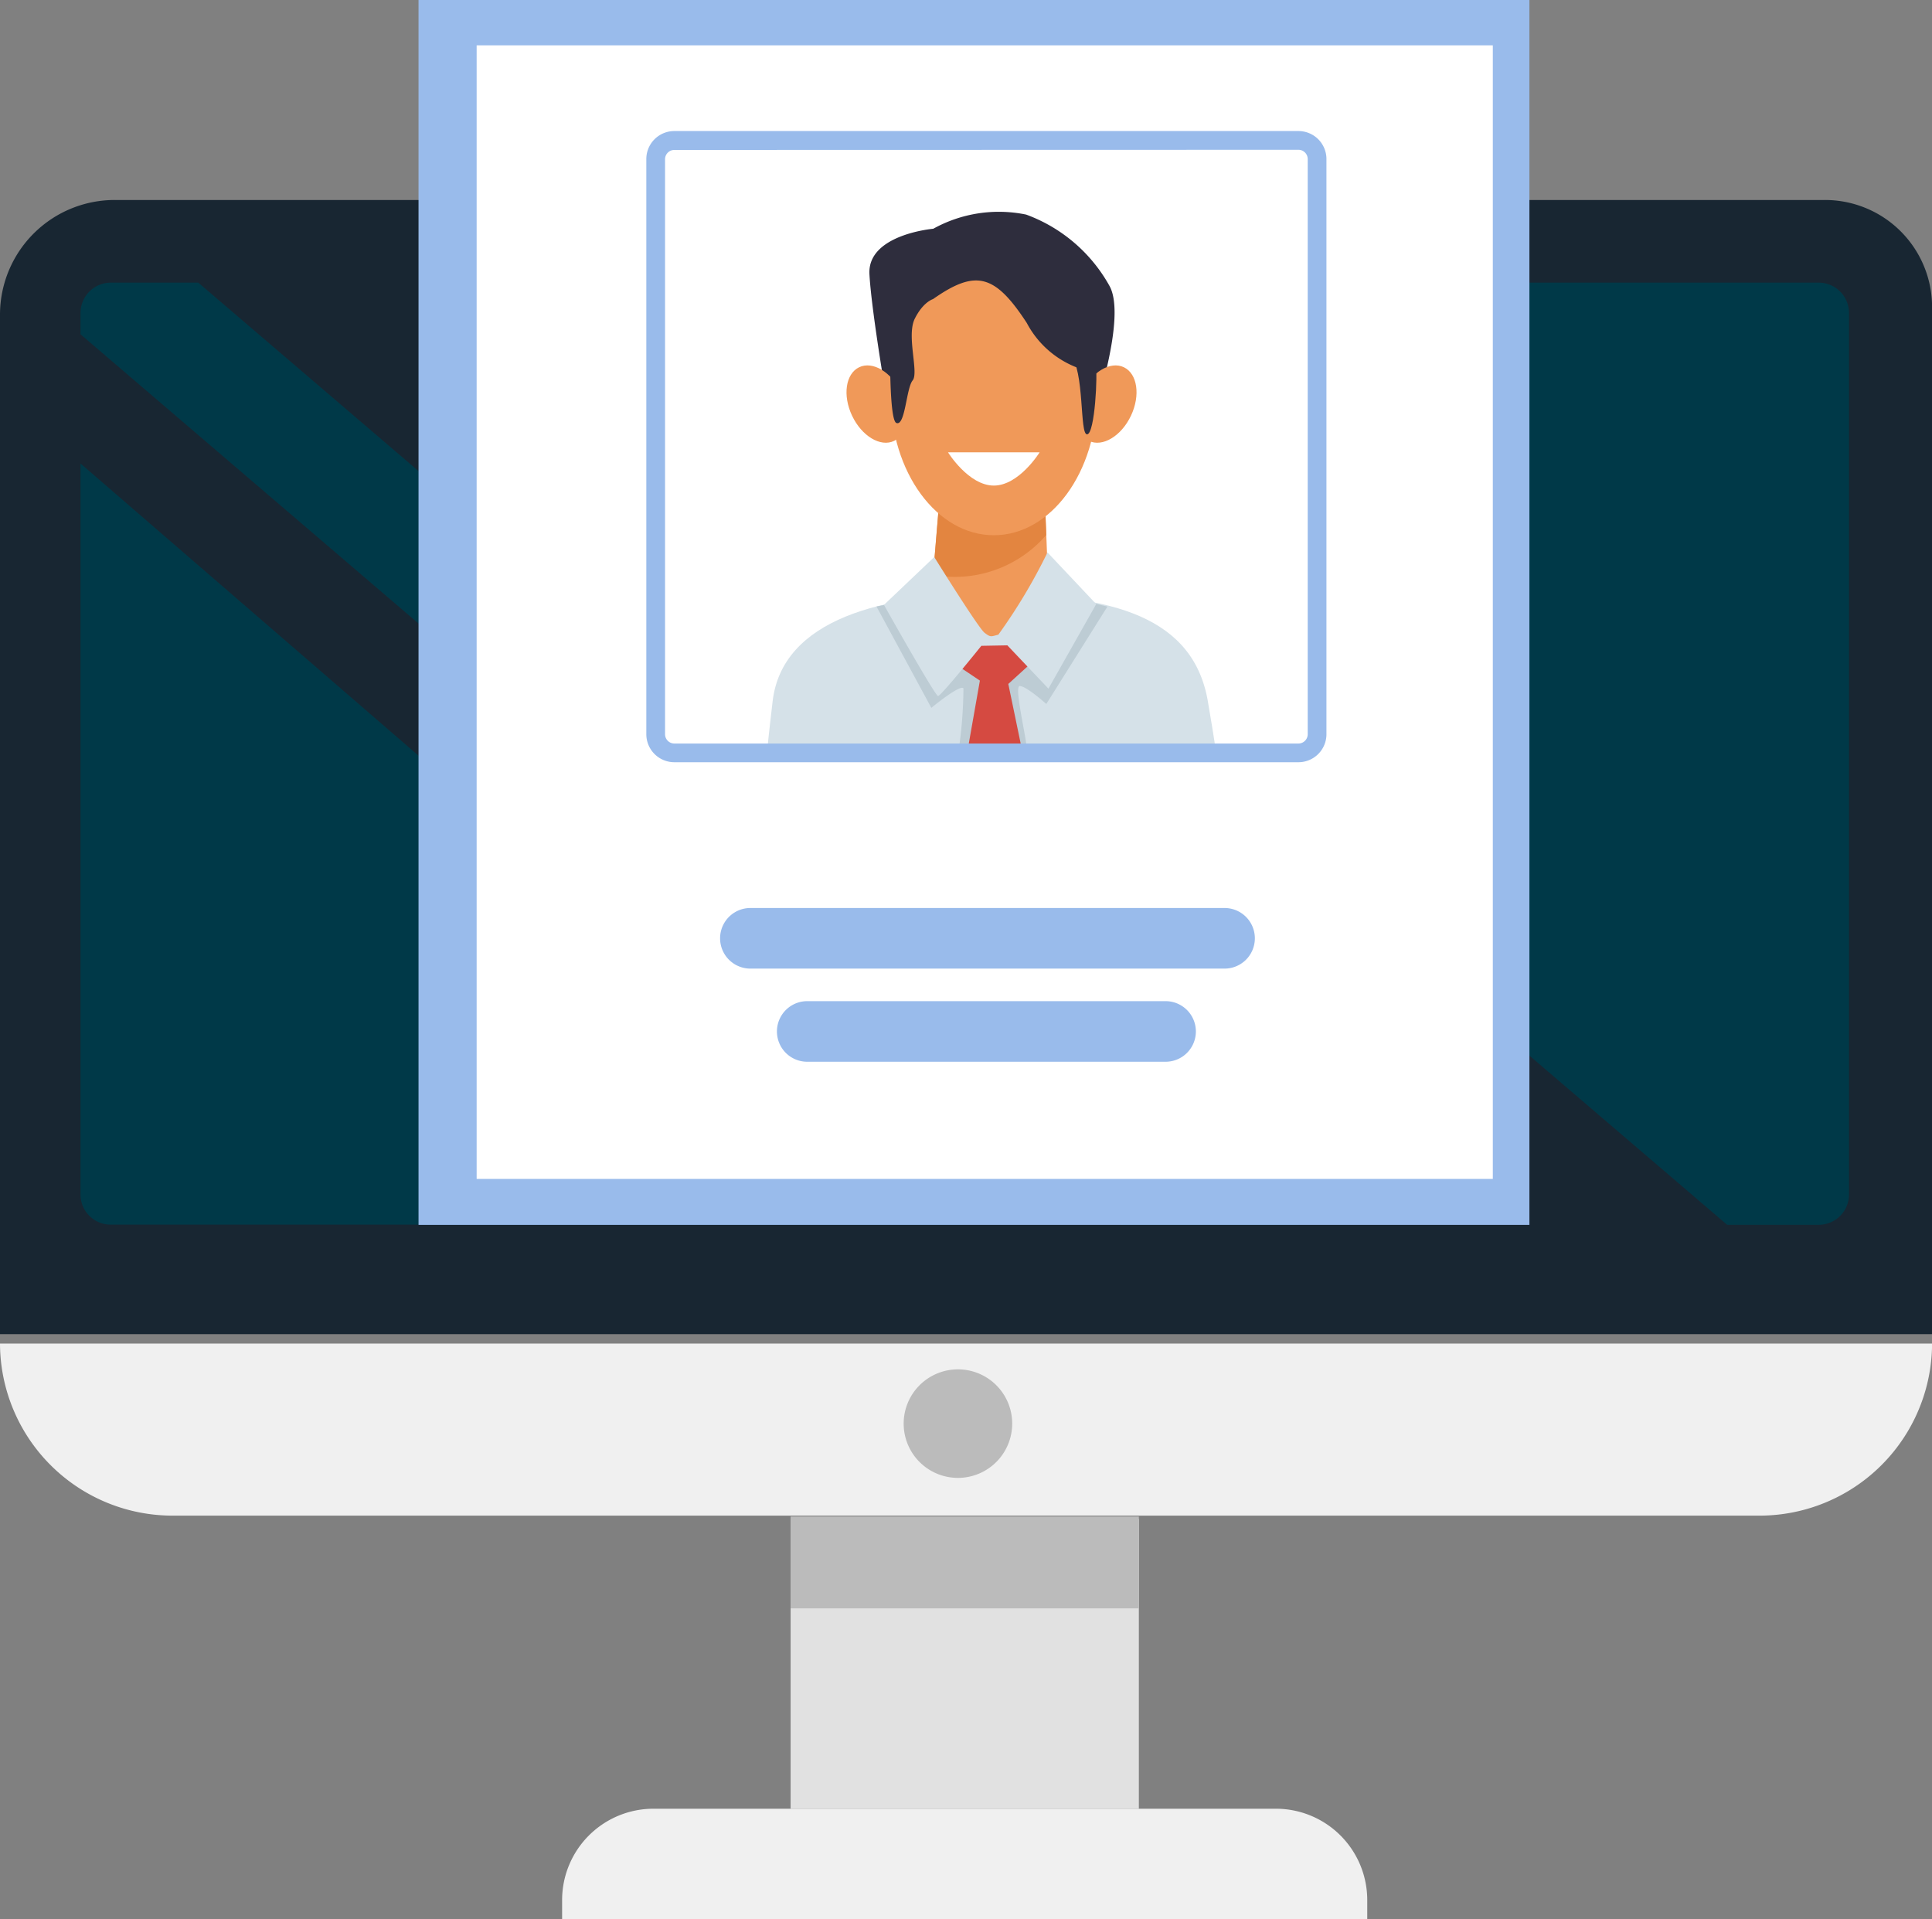
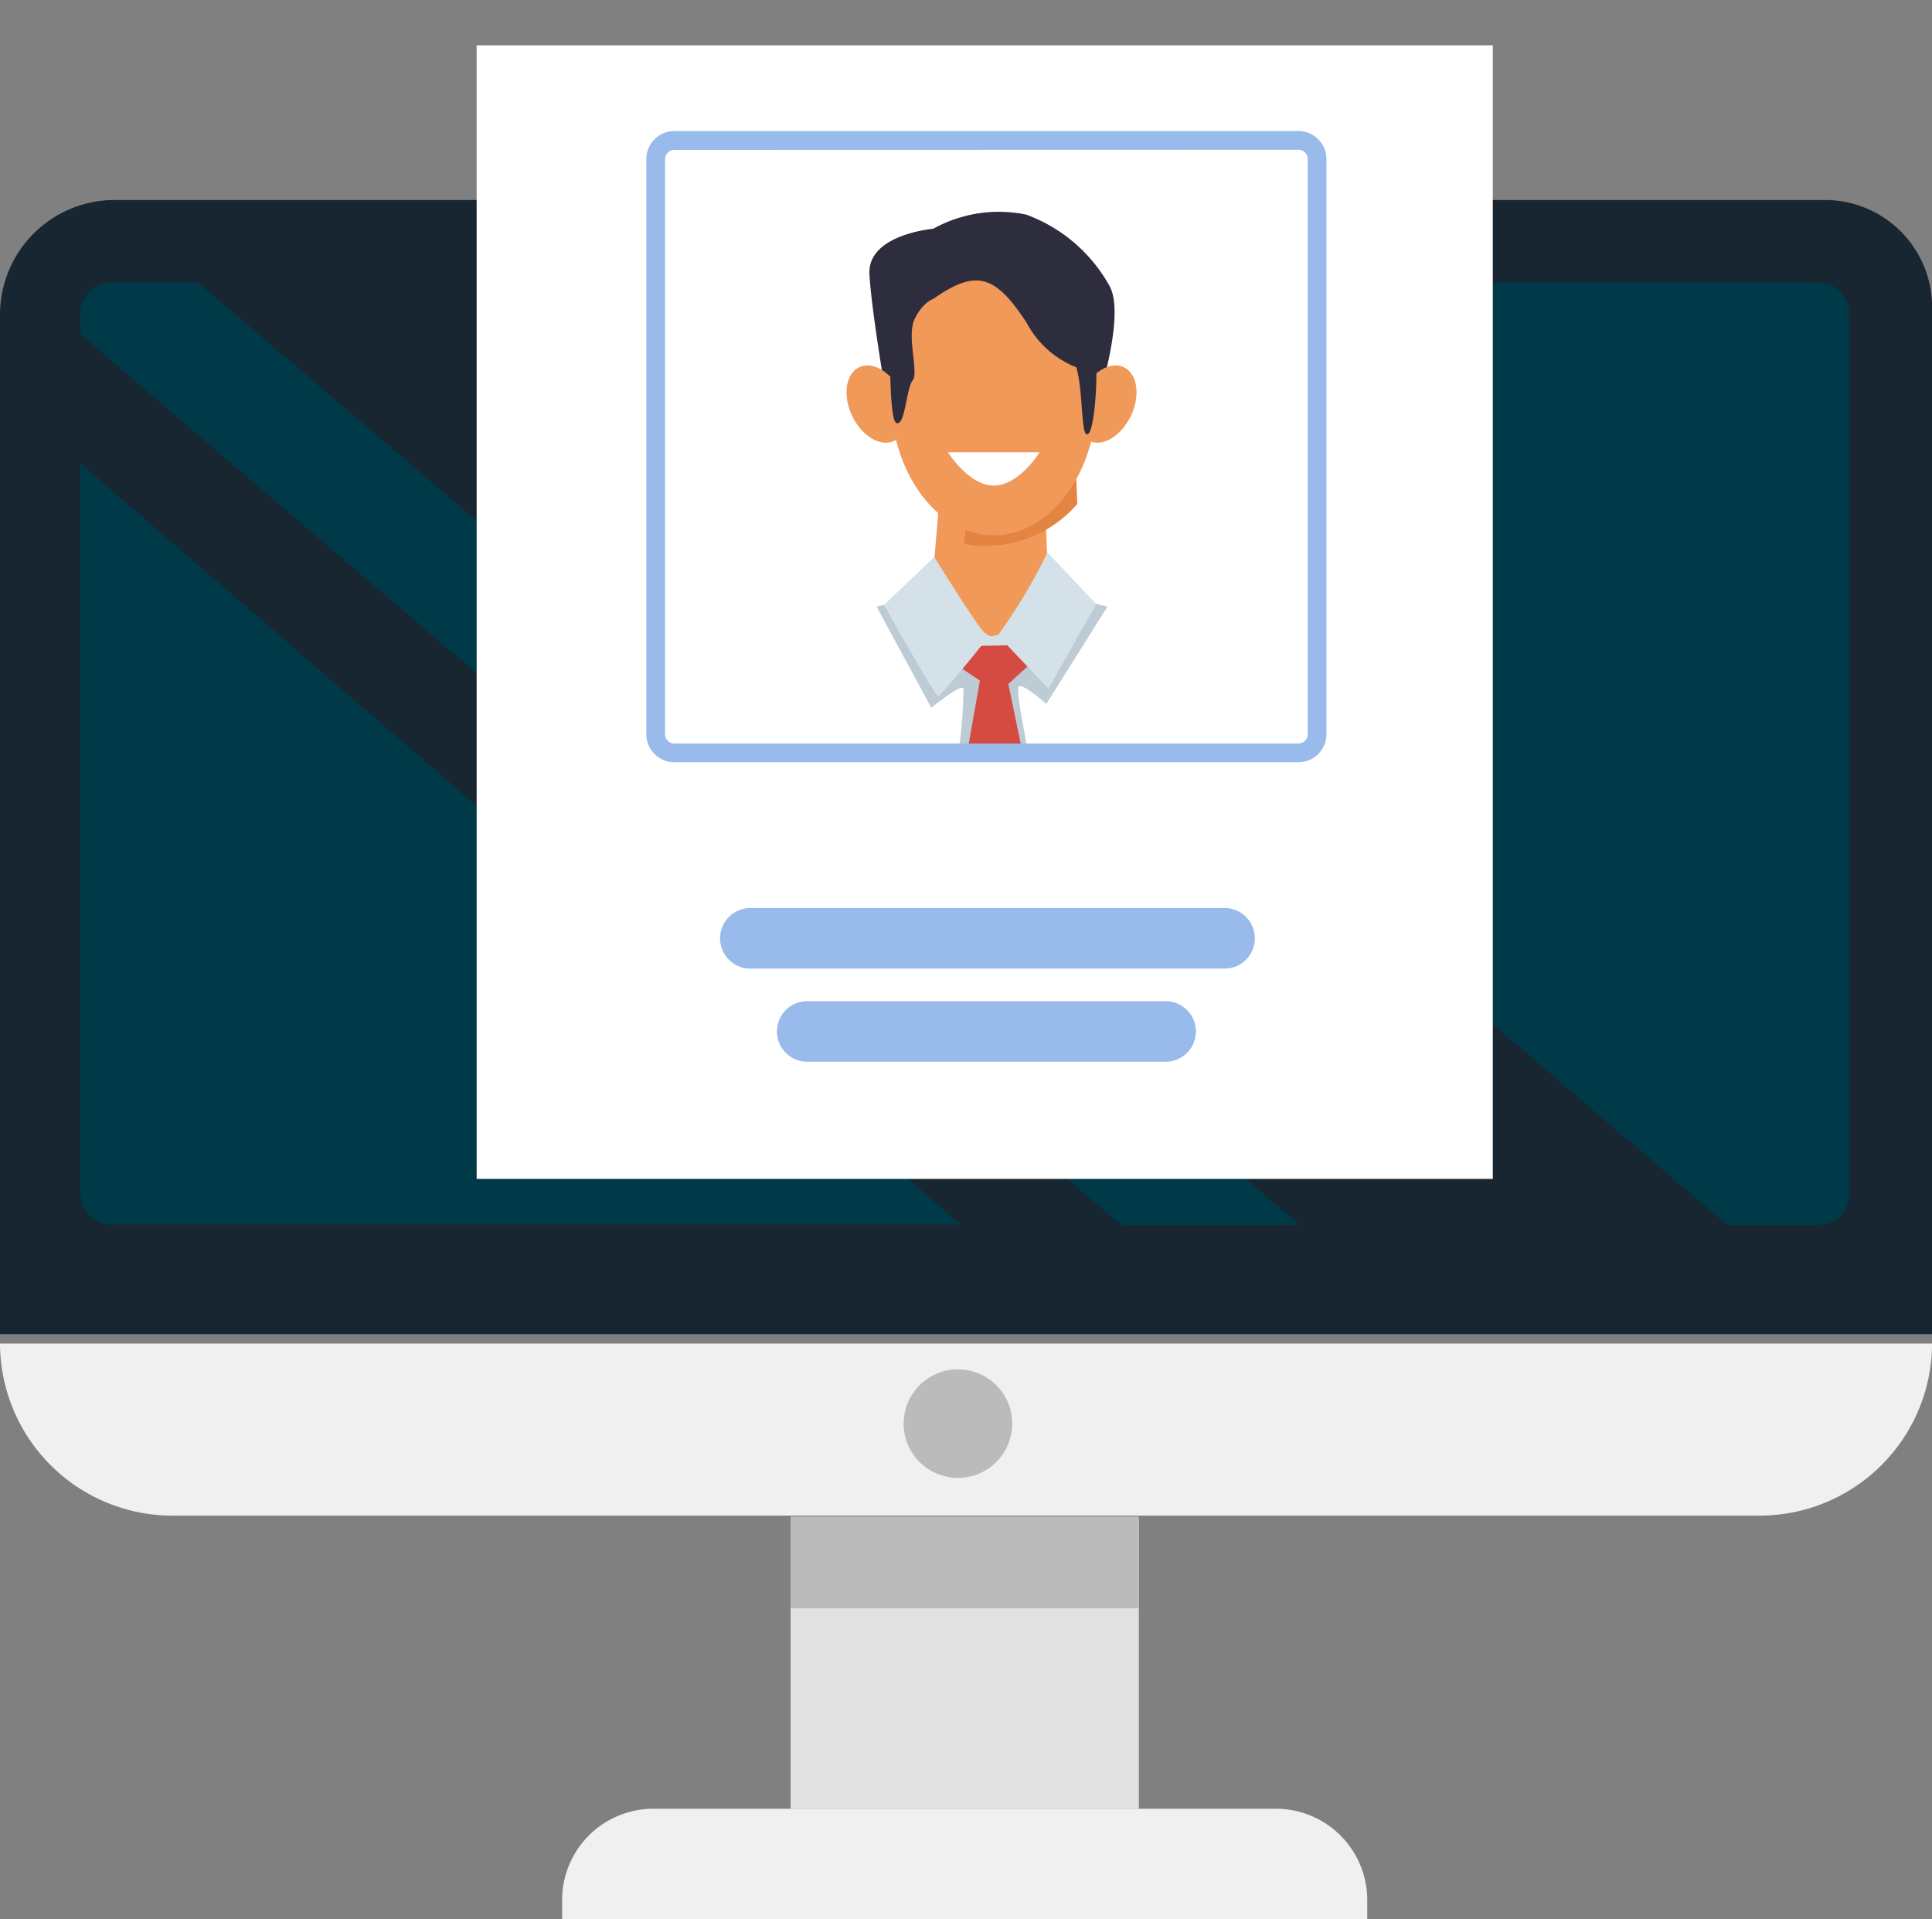
<svg xmlns="http://www.w3.org/2000/svg" id="Profile_and_Websites" data-name="Profile and Websites" width="49.098" height="48.764" viewBox="0 0 49.098 48.764">
  <rect x="0" y="0" width="49.098" height="48.764" fill="#808080" stroke="none" />
  <g id="Group_1629" data-name="Group 1629" transform="translate(0 5.082)">
    <g id="Group_1627" data-name="Group 1627">
      <path id="Path_1410" data-name="Path 1410" d="M2.923,26.28H46.368A2.721,2.721,0,0,1,49.1,28.991V55.1H0V29.184A2.915,2.915,0,0,1,2.923,26.28Z" transform="translate(0 -26.28)" fill="#182632" />
      <path id="Path_1411" data-name="Path 1411" d="M44.7,179.722H4.4A4.386,4.386,0,0,1,0,175.35H49.1a4.386,4.386,0,0,1-4.4,4.372Z" transform="translate(0 -146.29)" fill="#f0f0f0" />
      <rect id="Rectangle_1506" data-name="Rectangle 1506" width="8.85" height="7.365" transform="translate(20.092 33.515)" fill="#e1e1e1" />
      <rect id="Rectangle_1507" data-name="Rectangle 1507" width="8.85" height="2.334" transform="translate(20.092 33.454)" fill="#bbb" />
      <path id="Path_1412" data-name="Path 1412" d="M75.37,236.05H91.191a2.322,2.322,0,0,1,2.32,2.32v.482H73.05v-.482A2.322,2.322,0,0,1,75.37,236.05Z" transform="translate(-58.765 -195.17)" fill="#f0f0f0" />
    </g>
    <g id="Group_1628" data-name="Group 1628" transform="translate(2.046 2.1)">
      <path id="Path_1413" data-name="Path 1413" d="M11.352,37.14a.771.771,0,0,0-.772.764v.549L37.027,61.082h4.529L13.573,37.14Z" transform="translate(-10.58 -37.14)" fill="#003948" />
      <path id="Path_1414" data-name="Path 1414" d="M10.58,65.988v13.5a.767.767,0,0,0,.764.764H32.958L10.58,60.91v5.08Z" transform="translate(-10.58 -56.314)" fill="#003948" />
      <path id="Path_1415" data-name="Path 1415" d="M112.587,37.14H82.28l27.982,23.942h2.325a.771.771,0,0,0,.772-.764V37.9A.771.771,0,0,0,112.587,37.14Z" transform="translate(-68.416 -37.14)" fill="#003948" />
    </g>
    <path id="Path_1416" data-name="Path 1416" d="M120.707,180.139a1.379,1.379,0,1,1-1.379-1.379A1.378,1.378,0,0,1,120.707,180.139Z" transform="translate(-94.984 -149.045)" fill="#bbb" />
  </g>
  <g id="Group_1632" data-name="Group 1632" transform="translate(10.636)">
-     <rect id="Rectangle_1508" data-name="Rectangle 1508" width="28.231" height="31.126" fill="#99bbeb" />
    <rect id="Rectangle_1509" data-name="Rectangle 1509" width="25.824" height="28.805" transform="translate(1.477 1.152)" fill="#fff" />
    <g id="Group_1631" data-name="Group 1631" transform="translate(5.789 3.33)">
      <g id="Group_1630" data-name="Group 1630" transform="translate(3.086 2.015)">
        <path id="Path_1417" data-name="Path 1417" d="M113.939,32.919c-.017-.054-.47-2.649-.524-3.658s1.622-1.152,1.622-1.152a3.438,3.438,0,0,1,2.361-.36,3.993,3.993,0,0,1,2.115,1.808c.451.793-.4,3.264-.4,3.264l-5.178.1Z" transform="translate(-110.831 -27.641)" fill="#2e2d3d" />
-         <path id="Path_1418" data-name="Path 1418" d="M100.059,81.941c-.006-.043.116-1.063.12-1.106.228-2.15,2.879-2.755,5.524-2.755,3.107,0,5.217.568,5.553,2.8.01.066.19,1.089.18,1.158C105.676,82.121,100.059,81.941,100.059,81.941Z" transform="translate(-100.059 -68.327)" fill="#d5e1e8" />
        <path id="Path_1419" data-name="Path 1419" d="M123.581,58.415c-.307.454-.534.474-.868,0-.265-.377-1.152-1.236-1.152-1.669l.364-4.327a.792.792,0,0,1,.789-.789h.868a.792.792,0,0,1,.789.789l.168,4.327c0,.433-.683,1.261-.959,1.669Z" transform="translate(-117.402 -46.991)" fill="#f09959" />
-         <path id="Path_1420" data-name="Path 1420" d="M123.774,51.63h-.868a.792.792,0,0,0-.789.789l-.317,3.838a3.076,3.076,0,0,0,2.873-1.015l-.11-2.823A.792.792,0,0,0,123.774,51.63Z" transform="translate(-117.596 -46.991)" fill="#e38540" />
+         <path id="Path_1420" data-name="Path 1420" d="M123.774,51.63h-.868l-.317,3.838a3.076,3.076,0,0,0,2.873-1.015l-.11-2.823A.792.792,0,0,0,123.774,51.63Z" transform="translate(-117.596 -46.991)" fill="#e38540" />
        <path id="Path_1421" data-name="Path 1421" d="M114.36,79.365l1.392,2.572s.744-.613.816-.493a11.081,11.081,0,0,1-.132,1.636,14.006,14.006,0,0,0,1.731-.05c.072-.072-.336-1.647-.168-1.647s.675.456.675.456l1.553-2.475-.342-.083-2.545,1.369-2.723-1.34-.255.052Z" transform="translate(-111.595 -69.295)" fill="#bdccd4" />
        <path id="Path_1422" data-name="Path 1422" d="M122.59,84.269l1.034.694L123.3,86.8l1.394-.077-.348-1.675.857-.781-.4-.379h-1.81Z" transform="translate(-118.233 -73.013)" fill="#d54a41" />
        <path id="Path_1423" data-name="Path 1423" d="M116.6,72.7l-1.278,1.216s1.3,2.316,1.375,2.316,1.1-1.276,1.1-1.276l.661-.012,1.044,1.1,1.214-2.148-1.238-1.313a14.166,14.166,0,0,1-1.249,2.09c-.191.048-.193.072-.35-.048S116.6,72.7,116.6,72.7Z" transform="translate(-112.369 -63.89)" fill="#d5e1e8" />
        <ellipse id="Ellipse_75" data-name="Ellipse 75" cx="2.624" cy="3.575" rx="2.624" ry="3.575" transform="translate(3.121 1.106)" fill="#f09959" />
        <path id="Path_1424" data-name="Path 1424" d="M111.795,48.706c.246.516.164,1.067-.18,1.232s-.822-.122-1.067-.64-.164-1.067.18-1.232S111.549,48.188,111.795,48.706Z" transform="translate(-108.405 -44.079)" fill="#f09959" />
        <path id="Path_1425" data-name="Path 1425" d="M140.748,48.706c-.246.516-.164,1.067.18,1.232s.822-.122,1.067-.64.164-1.067-.18-1.232S140.993,48.188,140.748,48.706Z" transform="translate(-132.765 -44.079)" fill="#f09959" />
        <path id="Path_1426" data-name="Path 1426" d="M126.078,59.44s-.522.845-1.164.845-1.164-.845-1.164-.845Z" transform="translate(-119.169 -53.291)" fill="#fff" />
        <path id="Path_1427" data-name="Path 1427" d="M117.229,33.148c1.081-.756,1.568-.63,2.378.613a2.425,2.425,0,0,0,1.785,1.265l.126-1.29s-1.209-2.336-2.829-2.03a4.277,4.277,0,0,0-2.545,1.765s-.079,2.736.147,2.829.251-.884.414-1.081-.162-1.135.054-1.568.468-.5.468-.5Z" transform="translate(-113.023 -30.897)" fill="#2e2d3d" />
        <path id="Path_1428" data-name="Path 1428" d="M139.8,46.55c.377.414.234,2.054.433,2.036s.271-1.568.217-1.731S139.8,46.55,139.8,46.55Z" transform="translate(-132.116 -42.894)" fill="#2e2d3d" />
      </g>
      <path id="Path_1429" data-name="Path 1429" d="M106.47,120.869H94.42a.77.77,0,0,1,0-1.539h12.05a.77.77,0,1,1,0,1.539Z" transform="translate(-91.803 -99.586)" fill="#99bbeb" />
      <path id="Path_1430" data-name="Path 1430" d="M111.231,133.109H102.18a.77.77,0,1,1,0-1.539h9.051a.77.77,0,1,1,0,1.539Z" transform="translate(-98.063 -109.459)" fill="#99bbeb" />
      <path id="Path_1431" data-name="Path 1431" d="M100.671,33.259H84.812a.712.712,0,0,1-.712-.712V17.932a.712.712,0,0,1,.712-.712h15.86a.712.712,0,0,1,.712.712V32.548A.712.712,0,0,1,100.671,33.259ZM84.812,17.7a.237.237,0,0,0-.236.236V32.548a.237.237,0,0,0,.236.236h15.86a.237.237,0,0,0,.236-.236V17.932a.237.237,0,0,0-.236-.236Z" transform="translate(-84.1 -17.22)" fill="#99bbeb" />
    </g>
  </g>
</svg>